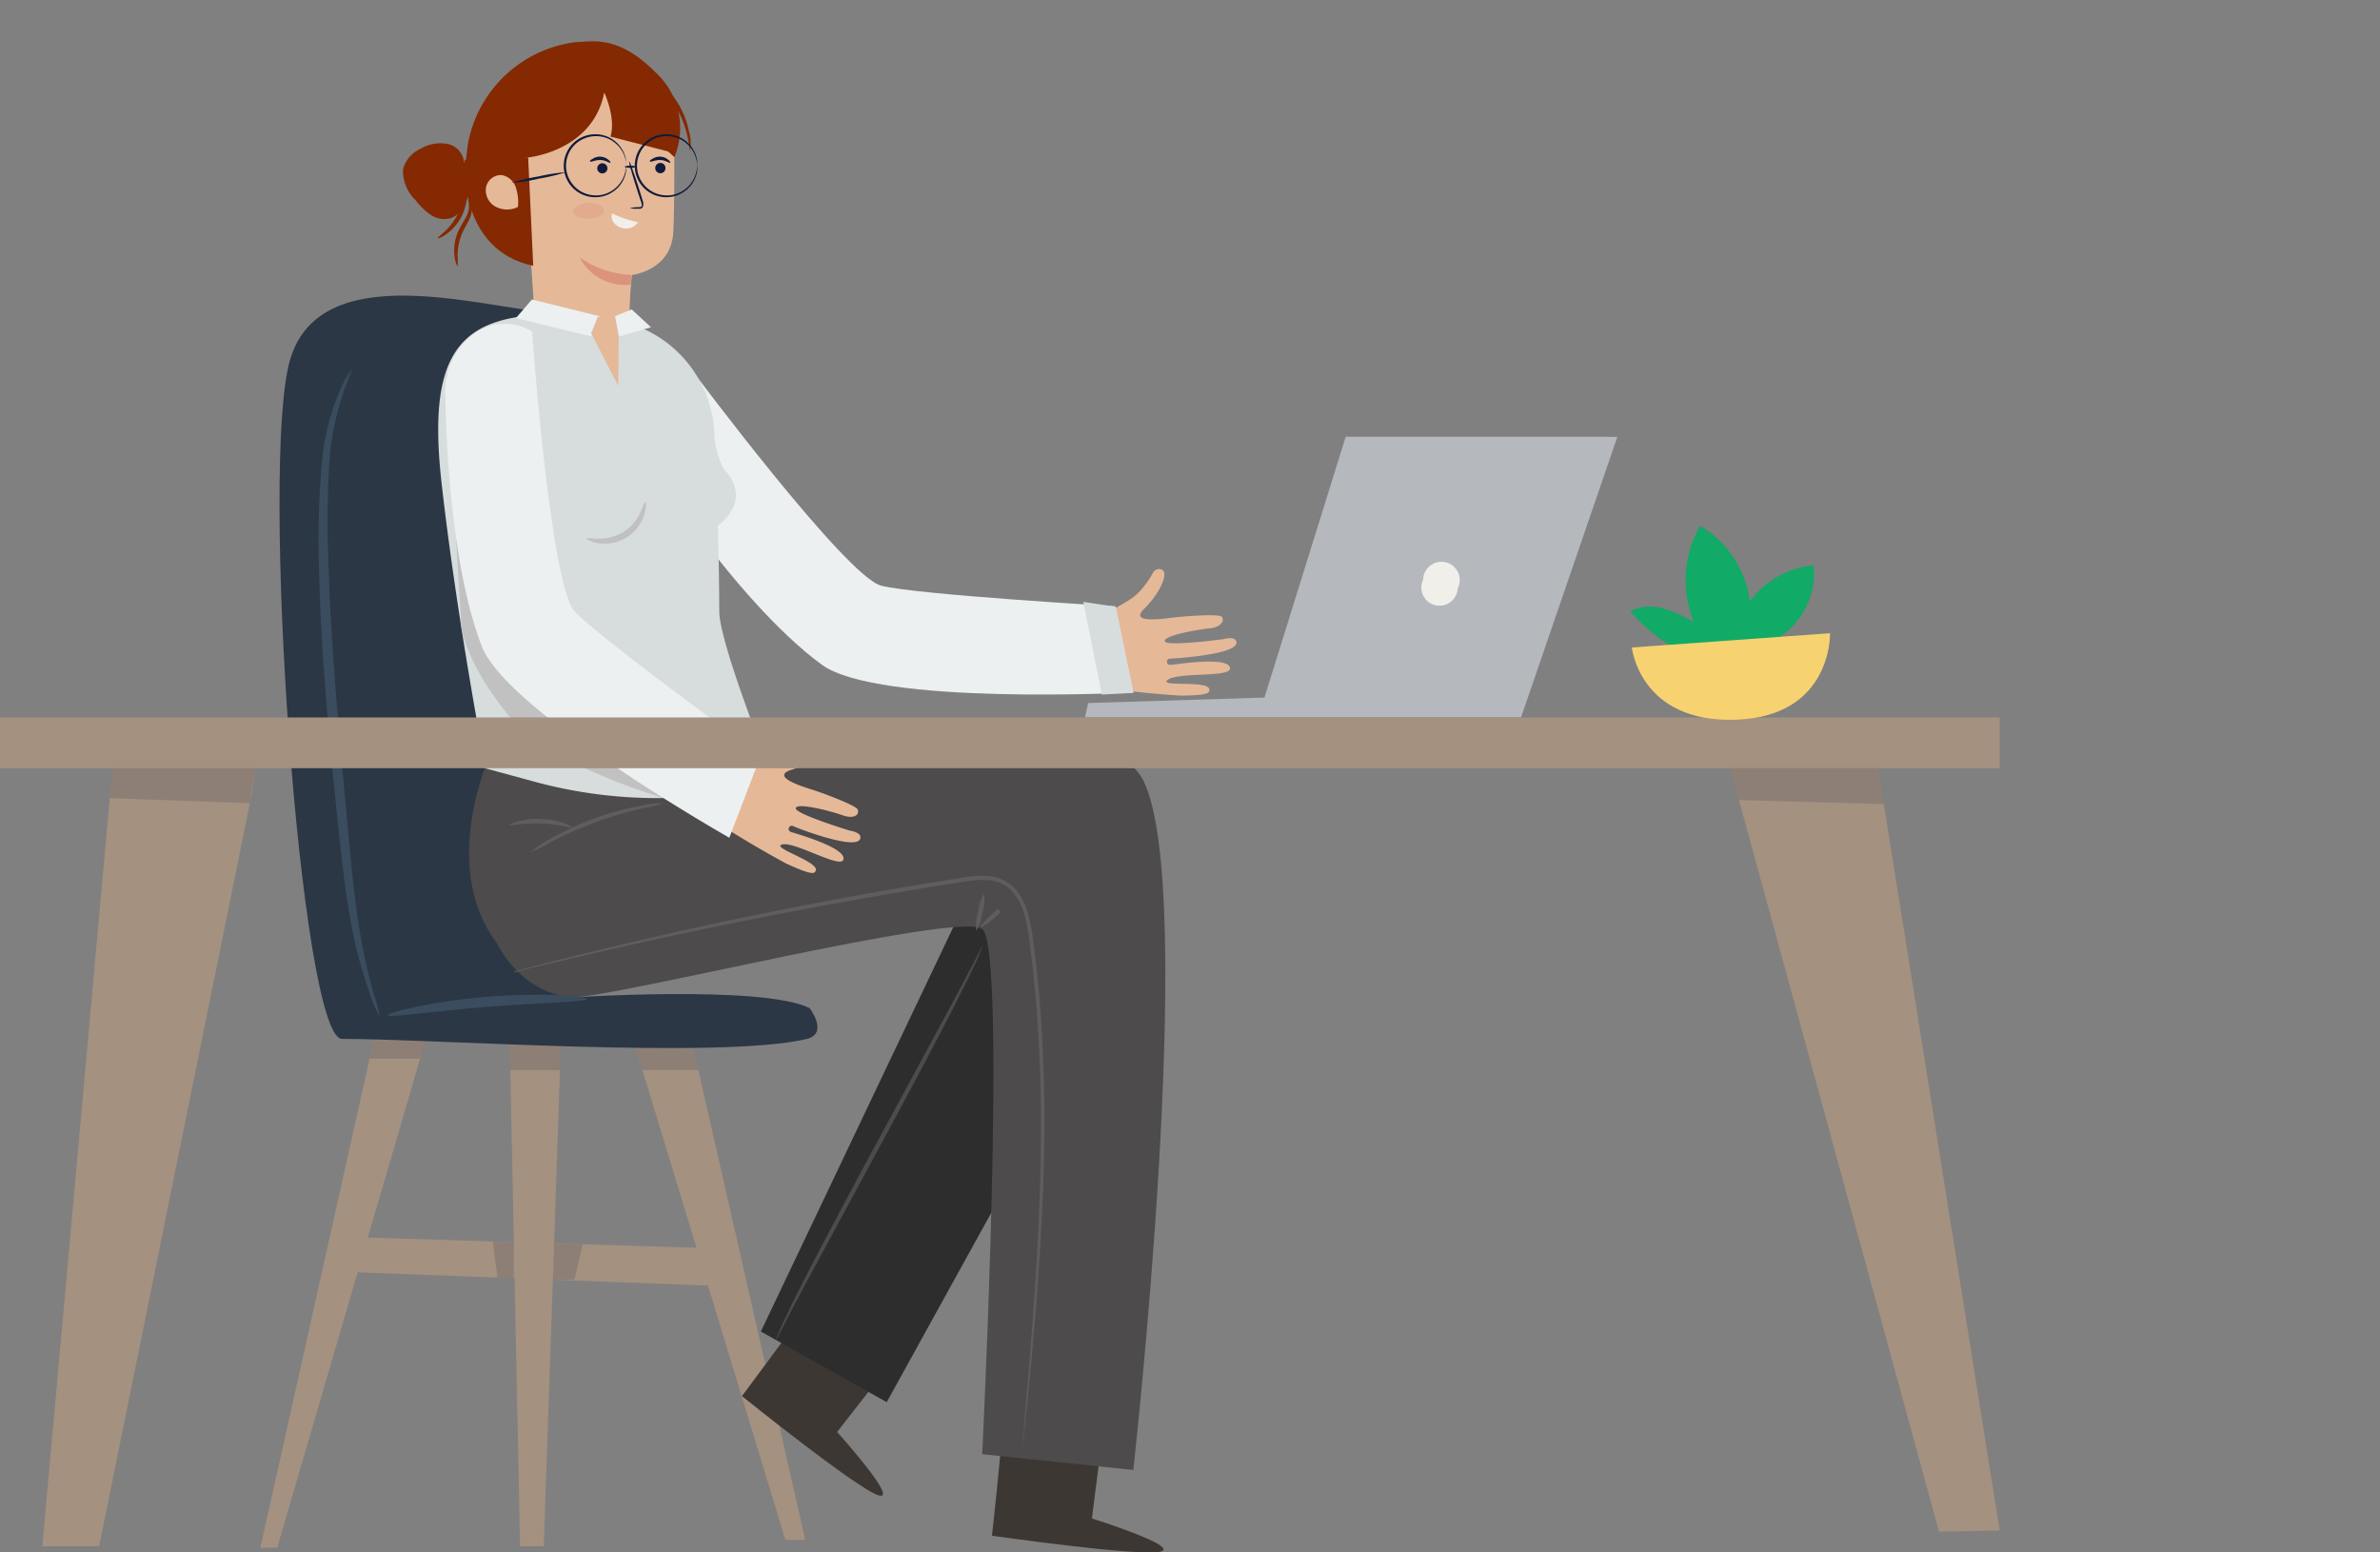
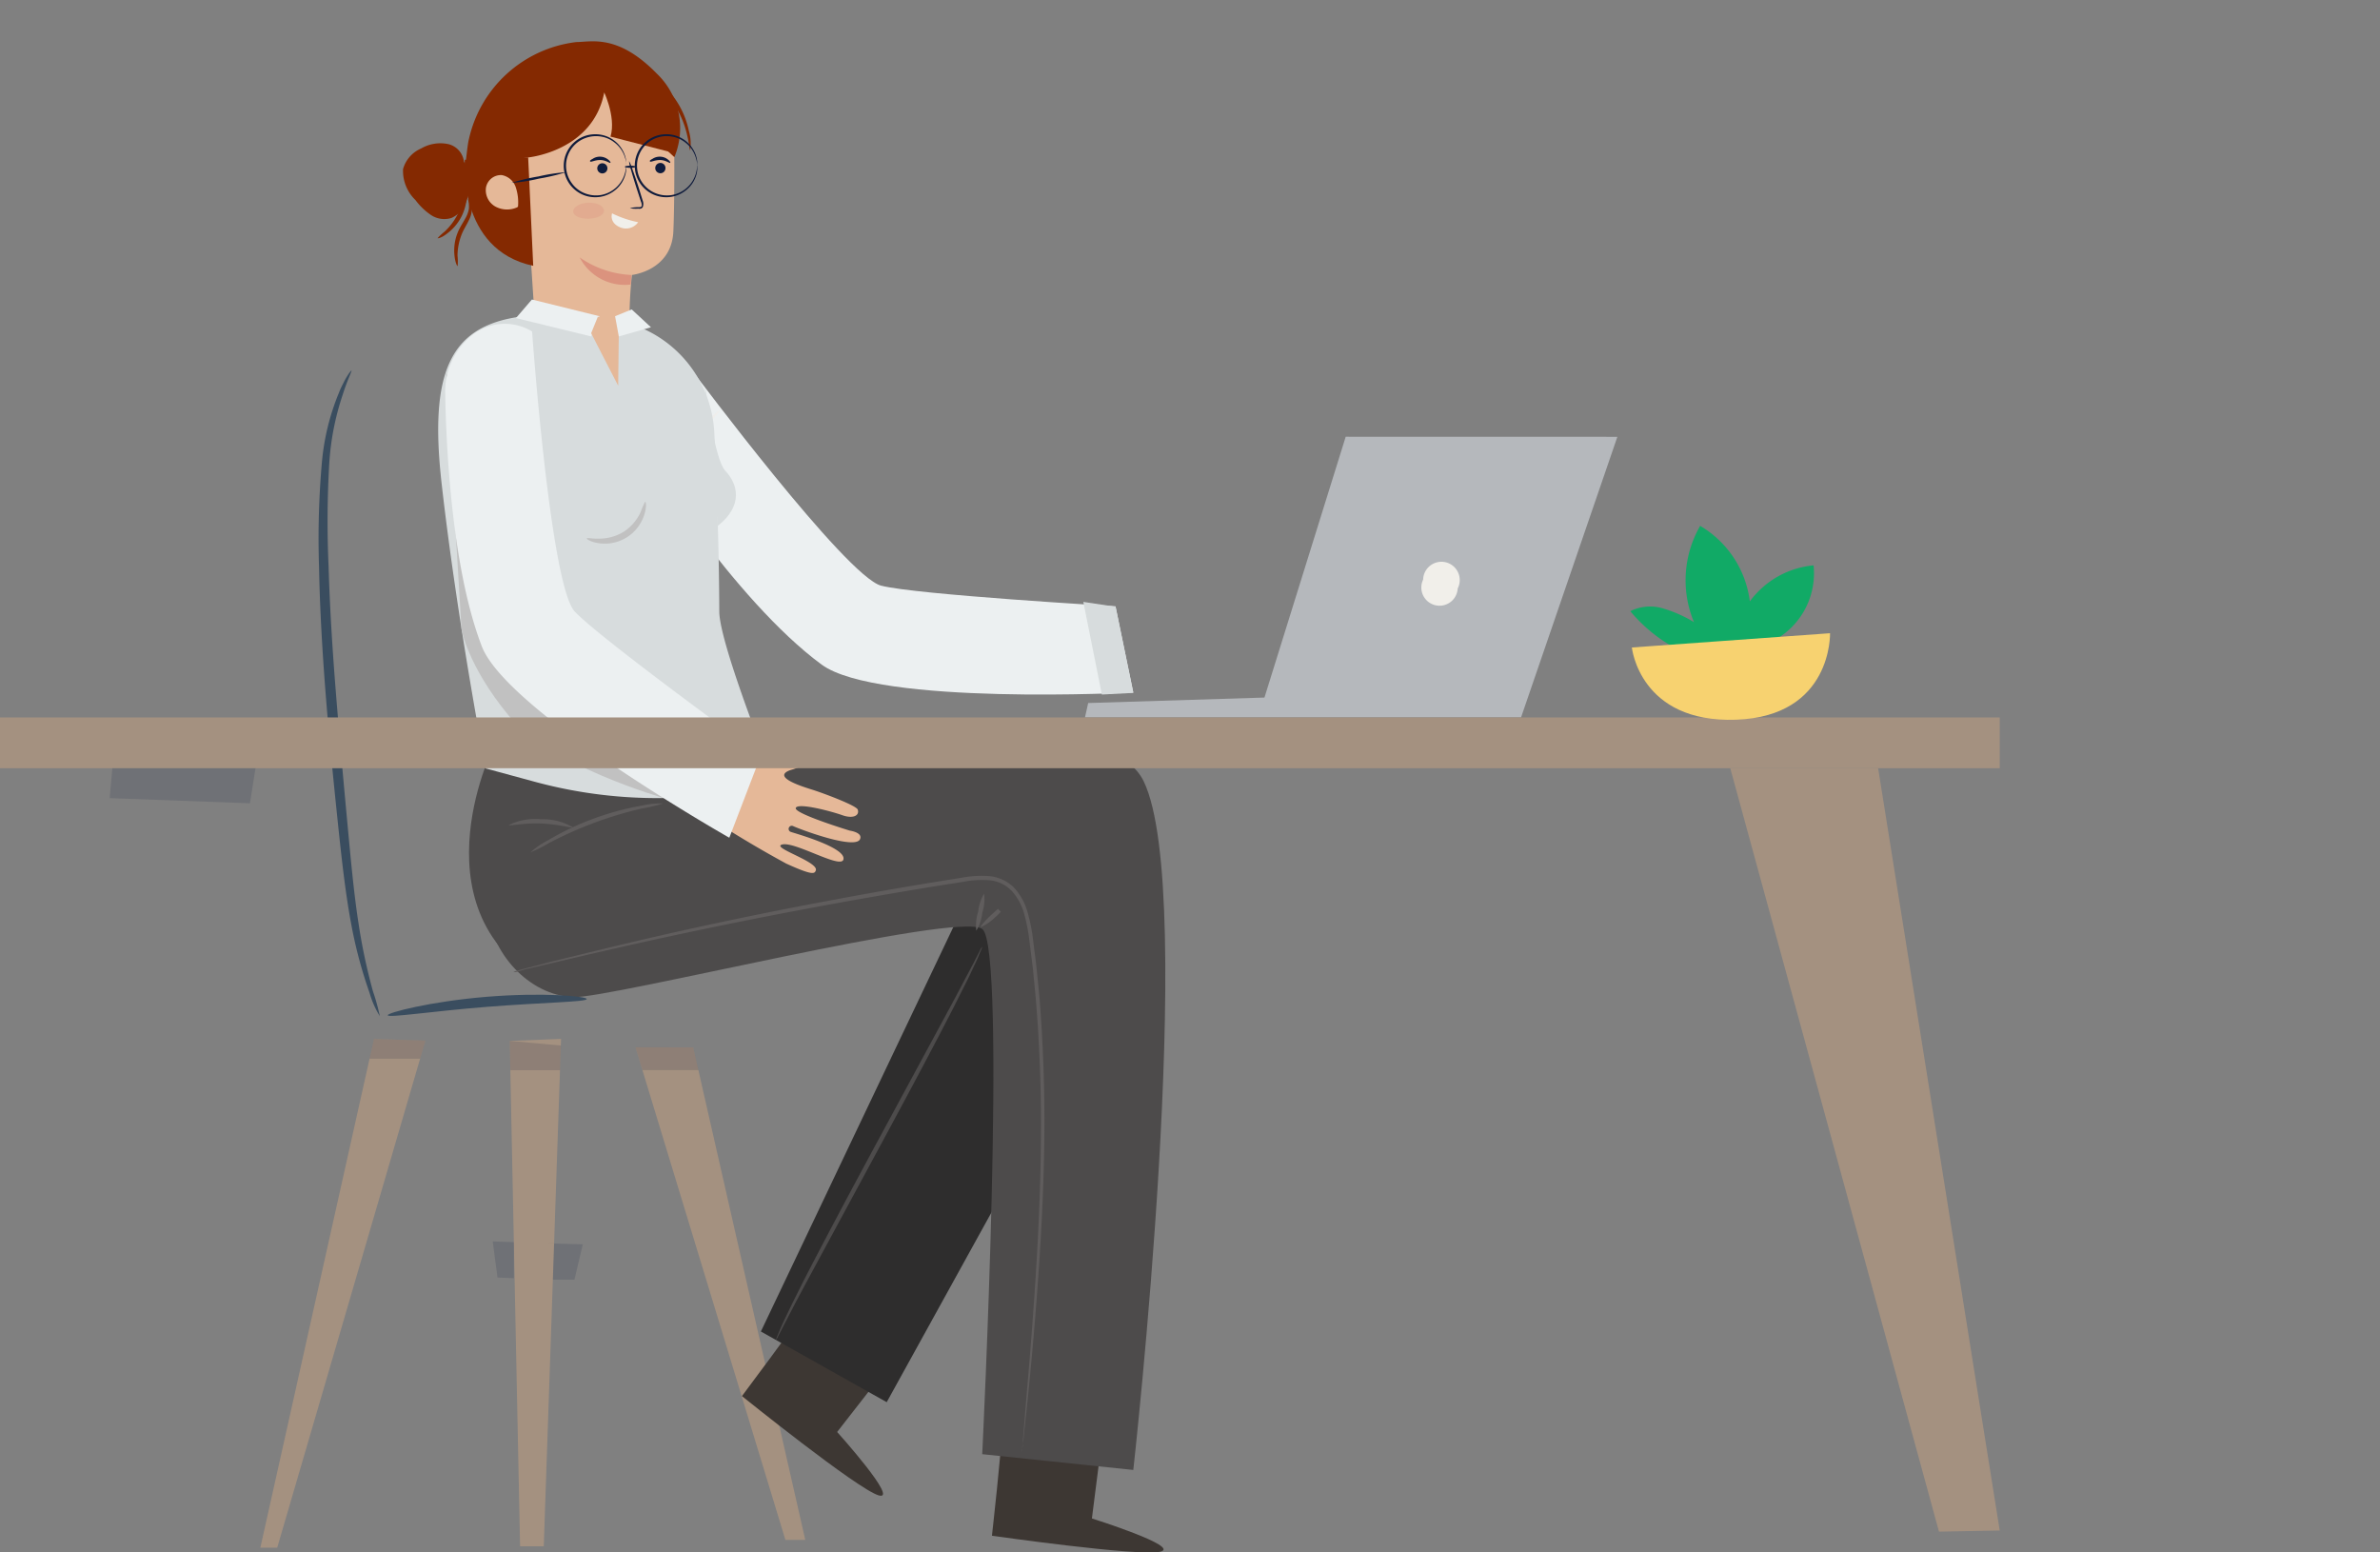
<svg xmlns="http://www.w3.org/2000/svg" width="214.666" height="140" viewBox="0 0 214.666 140">
  <rect x="0" y="0" width="214.666" height="140" fill="#808080" stroke="none" />
  <defs>
    <linearGradient id="linear-gradient" x1="-12.459" y1="1.176" x2="-11.524" y2="0.22" gradientUnits="objectBoundingBox">
      <stop offset="0" stop-color="#fff" />
      <stop offset="1" stop-color="#fff" stop-opacity="0" />
    </linearGradient>
  </defs>
  <g id="Group_714" data-name="Group 714" transform="translate(-735 -629)">
    <g id="Group_702" data-name="Group 702" transform="translate(0 -10)">
      <g id="step3" transform="translate(735 642.722)">
        <path id="Path_5767" data-name="Path 5767" d="M58.347,97.879,44.981,143.608H43.46L53.708,97.73Z" transform="translate(-19.977 -7.76)" fill="#a49180" />
        <path id="Path_5768" data-name="Path 5768" d="M84.918,98.549l10.108,44.417H93.234L79.71,98.54Z" transform="translate(-22.394 -7.817)" fill="#a49180" />
        <path id="Path_5769" data-name="Path 5769" d="M72.189,97.73l-1.559,45.757H68.493l-.933-45.58Z" transform="translate(-21.584 -7.76)" fill="#a49180" />
-         <path id="Path_5770" data-name="Path 5770" d="M83.586,117.909l-30.511-.949-.205,3.154,33,1.256Z" transform="translate(-20.605 -9.099)" fill="#a49180" />
        <path id="Path_5771" data-name="Path 5771" d="M84.918,98.549l.476,2.056H80.345L79.71,98.54Z" transform="translate(-22.394 -7.817)" fill="#0f1b3c" opacity="0.15" />
        <path id="Path_5772" data-name="Path 5772" d="M72.171,98.339l-.075,2.224h-4.48L67.56,97.92Z" transform="translate(-21.584 -7.774)" fill="#0f1b3c" opacity="0.15" />
        <path id="Path_5773" data-name="Path 5773" d="M71.813,117.55l-.112,3.275h1.941l.756-3.191-3.1-.084" transform="translate(-21.833 -9.14)" fill="#0f1b3c" opacity="0.15" />
        <path id="Path_5774" data-name="Path 5774" d="M67.824,117.425v3.247l-1.475-.056-.429-3.256Z" transform="translate(-21.475 -9.127)" fill="#0f1b3c" opacity="0.15" />
        <path id="Path_5775" data-name="Path 5775" d="M59.05,97.879l-.476,1.637H54.01l.4-1.786Z" transform="translate(-20.681 -7.76)" fill="#0f1b3c" opacity="0.15" />
-         <path id="Path_5776" data-name="Path 5776" d="M93.125,89.933C88.785,87.812,71.247,89,71.247,89S76.2,27.727,69.8,27.234,49.062,22.2,46.281,31.411s.933,61.3,4.667,61.3c8.4,0,34.179,1.861,41.944,0C94.861,92.2,93.125,89.933,93.125,89.933Z" transform="translate(-20.101 -2.745)" fill="#2b3744" />
        <path id="Path_5777" data-name="Path 5777" d="M52.048,32.93a2.989,2.989,0,0,0-.364.493,5.363,5.363,0,0,0-.355.642A8.241,8.241,0,0,0,50.9,35a21.344,21.344,0,0,0-1.512,6.2,78.057,78.057,0,0,0-.261,9.425c.065,3.536.28,7.443.6,11.5s.719,7.936,1.083,11.453.728,6.69,1.223,9.3a40.639,40.639,0,0,0,1.643,6.159,8.416,8.416,0,0,0,.933,2.131,17.635,17.635,0,0,0-.616-2.233,52.487,52.487,0,0,1-1.307-6.159c-.411-2.633-.7-5.787-1.027-9.3s-.681-7.378-1.008-11.444-.56-7.927-.663-11.453a89.544,89.544,0,0,1,.065-9.3,23.947,23.947,0,0,1,1.2-6.122C51.712,33.693,52.114,33,52.048,32.93Z" transform="translate(-20.352 -3.25)" fill="#3a4d5f" />
        <path id="Path_5778" data-name="Path 5778" d="M168.866,37.84,116.114,17.39l-27.524.968.392,19.482,32.153,24,18.051-.716Z" transform="translate(-22.986 -2.168)" opacity="0.23" fill="url(#linear-gradient)" />
-         <path id="Path_5779" data-name="Path 5779" d="M122.579,57.307l1.587-.856a16.184,16.184,0,0,0,2.707-1.377,4.851,4.851,0,0,0,1.157-.93,8.076,8.076,0,0,0,1.1-1.535c.224-.53.933-.568,1.064-.093s-.467,1.945-1.811,3.256,1.484.93,2.52.8,4.219-.372,4.48-.084,0,.93-1.064,1.042-4.116.623-4.079,1.154,5.292-.177,5.292-.177,1.111-.335,1.176.279c.131,1.107-5.469,1.461-6,1.479a.281.281,0,1,0,.056.558c.411,0,5.227-.828,5.367.3.1.865-4.6.335-5.6,1.042s3.649,0,3.733.875c0,.307,0,.549-2.669.558a99.786,99.786,0,0,1-10.015-1.172l1.055-5.145" transform="translate(-25.185 -4.59)" fill="#e5b898" />
        <path id="Path_5780" data-name="Path 5780" d="M85.014,33.16s13.729,18.385,16.884,19.2,21.14,1.861,21.14,1.861l1.605,7.769s-23.035,1.219-28.112-2.512C88.561,53.61,80.189,40.119,80.189,40.119,80.012,35.7,81.682,33.476,85.014,33.16Z" transform="translate(-22.425 -3.266)" fill="#ecf0f1" />
        <g id="Group_696" data-name="Group 696" transform="translate(60.387 33.206)" opacity="0.24">
          <path id="Path_5781" data-name="Path 5781" d="M83,43.391c.1,0,.859-1.61,2.119-3.442s2.548-3.154,2.436-3.228a11.53,11.53,0,0,0-2.688,3.052A11.672,11.672,0,0,0,83,43.391Z" transform="translate(-83 -36.72)" fill="#f8e8db" />
        </g>
        <path id="Path_5782" data-name="Path 5782" d="M124.044,136.88l-.868,6.82s8.1,2.549,6.169,3-15.185-1.442-15.185-1.442.933-8.374.793-8.374Z" transform="translate(-24.691 -10.486)" fill="#3d3733" />
        <path id="Path_5783" data-name="Path 5783" d="M102.815,129.656l-4.228,5.424s5.675,6.3,3.733,5.713S90,131.843,90,131.843s5.04-6.736,4.956-6.783Z" transform="translate(-23.08 -9.663)" fill="#3d3733" />
        <path id="Path_5784" data-name="Path 5784" d="M109.7,85.672,91.83,123.222l11.349,6.373,18.573-33.634L120.586,84.89Z" transform="translate(-23.202 -6.867)" fill="#2e2d2d" />
        <path id="Path_5785" data-name="Path 5785" d="M65.562,70.11S57.908,86.4,73.028,91.993l8.045-17.436Z" transform="translate(-21.322 -5.838)" fill="#4d4b4b" />
        <path id="Path_5786" data-name="Path 5786" d="M76.156,74.309s43.54-11.918,48.431-1.861-.933,62.113-.933,62.113l-13.627-1.423s2.268-45.757,0-47.366-33.6,6.289-36.923,6.15C65.087,91.531,59.422,76.626,76.156,74.309Z" transform="translate(-21.435 -5.72)" fill="#4d4b4b" />
        <path id="Path_5787" data-name="Path 5787" d="M74.92,27.869A10.848,10.848,0,0,1,85.551,38.215c.224,4.736.429,10.541.448,16.087,0,3.005,5.115,15.64,5.115,15.64l-3.864.642a42.306,42.306,0,0,1-17.939-.93l-4.387-1.191s-2.539-13.146-3.948-25.511C59.782,32.614,61.76,28.6,68.042,27.72Z" transform="translate(-21.123 -2.887)" fill="#d7dcdd" />
        <path id="Path_5788" data-name="Path 5788" d="M88.123,70.459l1.811-.112a16.235,16.235,0,0,0,3.033-.121,5.043,5.043,0,0,0,1.465-.4,8.118,8.118,0,0,0,1.643-.93c.42-.391,1.1-.121,1,.354a5.077,5.077,0,0,1-3.005,2.205c-1.764.614.933,1.461,1.941,1.777s3.995,1.433,4.107,1.8c.177.54-.429.847-1.4.5s-4-1.154-4.191-.651S99.4,76.925,99.4,76.925s1.157.158.933.744c-.355,1.061-5.6-.93-6.067-1.163a.283.283,0,1,0-.2.53c.392.14,5.1,1.433,4.751,2.512-.271.828-4.321-1.628-5.488-1.377s3.295,1.554,3.005,2.345c-.112.288-.233.493-2.66-.614a99.92,99.92,0,0,1-8.6-5.247L88.2,70.422" transform="translate(-22.752 -5.74)" fill="#e5b898" />
        <path id="Path_5789" data-name="Path 5789" d="M69.56,79.32a12.58,12.58,0,0,0,1.68-.847,34.779,34.779,0,0,1,8.4-3.117,13.1,13.1,0,0,0,1.867-.447,7.312,7.312,0,0,0-1.867.186,24.88,24.88,0,0,0-4.405,1.191,24.4,24.4,0,0,0-4.107,1.954A6.991,6.991,0,0,0,69.56,79.32Z" transform="translate(-21.717 -6.172)" fill="#605d5d" />
        <path id="Path_5790" data-name="Path 5790" d="M67.47,76.959c0,.112,1.3-.2,2.893-.14s2.847.447,2.884.344a5.268,5.268,0,0,0-2.865-.726,5.456,5.456,0,0,0-2.912.521Z" transform="translate(-21.578 -6.277)" fill="#605d5d" />
        <path id="Path_5791" data-name="Path 5791" d="M93.29,124.256a1.432,1.432,0,0,0,.205-.354l.532-1.033.849-1.637c.336-.642.728-1.368,1.148-2.159l6.739-12.467c2.632-4.866,4.993-9.3,6.636-12.514.4-.809.775-1.544,1.1-2.186s.569-1.21.793-1.665.355-.828.467-1.079a1.494,1.494,0,0,0,.131-.381,1.432,1.432,0,0,0-.205.354l-.532,1.042-.849,1.6c-.336.642-.719,1.368-1.148,2.168L102.418,106.4c-2.632,4.866-4.984,9.3-6.636,12.514L94.69,121.1l-.8,1.675c-.205.456-.355.819-.457,1.07a1.922,1.922,0,0,0-.14.409Z" transform="translate(-23.299 -7.137)" fill="#4d4b4b" />
        <path id="Path_5792" data-name="Path 5792" d="M81.057,71.52s-10.267-2.912-14-7.443S62.8,56.271,62.8,56.271L61.41,33.16Z" transform="translate(-21.174 -3.266)" fill="#c1c1c1" />
        <path id="Path_5793" data-name="Path 5793" d="M86.42,34.5c.131.233.8,6.513,1.867,7.629s1.652,3.07-.7,4.931" transform="translate(-22.841 -3.359)" fill="#d7dcdd" />
        <path id="Path_5794" data-name="Path 5794" d="M171.17,39.369l-8.689,25.307H123.15l.289-1.3,15.9-.493,7.327-23.52Z" transform="translate(-25.29 -3.698)" fill="#b5b8bc" />
        <path id="Path_5795" data-name="Path 5795" d="M67.92,90.6a.937.937,0,0,0,.252,0l.756-.233,2.8-.651c2.4-.568,5.88-1.386,10.192-2.317s9.408-1.963,15.139-3.005c2.875-.521,5.889-1.042,9.025-1.554l2.371-.372a8.941,8.941,0,0,1,2.38-.149,3.2,3.2,0,0,1,2.063,1,5.167,5.167,0,0,1,1.111,2.112,16.281,16.281,0,0,1,.457,2.438l.308,2.447c.075.809.159,1.619.233,2.419s.121,1.591.187,2.382c.205,3.154.308,6.206.308,9.109,0,5.815-.289,11.053-.588,15.445s-.616,7.936-.821,10.392c-.093,1.219-.177,2.168-.224,2.791a2.652,2.652,0,0,1-.056.735.854.854,0,0,0,0,.251,1.029,1.029,0,0,0,0-.242c0-.177.056-.419.093-.735.065-.651.168-1.6.3-2.791.252-2.447.607-5.992.933-10.383s.653-9.63.672-15.463c0-2.912-.084-5.973-.289-9.136-.056-.791-.1-1.591-.177-2.391s-.159-1.61-.243-2.428-.2-1.628-.3-2.456a15.53,15.53,0,0,0-.476-2.484,5.576,5.576,0,0,0-1.195-2.279,3.556,3.556,0,0,0-1.055-.763,3.686,3.686,0,0,0-1.251-.344,9.475,9.475,0,0,0-2.473.149l-2.38.381c-3.136.512-6.151,1.042-9.025,1.582-5.74,1.061-10.883,2.14-15.195,3.117S73.968,89.028,71.579,89.6l-2.8.726-.709.2A1.027,1.027,0,0,0,67.92,90.6Z" transform="translate(-21.608 -6.66)" fill="#605d5d" />
        <path id="Path_5796" data-name="Path 5796" d="M113.089,86.776a4.824,4.824,0,0,0,1.521-1.126l.28-.261-.261-.27a6.03,6.03,0,0,0-.933,1.228,4.679,4.679,0,0,0,1.167-.93l-.261-.27-.28.251C113.584,86.06,113.005,86.692,113.089,86.776Z" transform="translate(-24.619 -6.883)" fill="#605d5d" />
        <path id="Path_5797" data-name="Path 5797" d="M112.648,86.99a4.011,4.011,0,0,0,.541-1.628,3.905,3.905,0,0,0,.159-1.712,3.918,3.918,0,0,0-.532,1.628,4,4,0,0,0-.168,1.712Z" transform="translate(-24.588 -6.78)" fill="#605d5d" />
        <path id="Path_5798" data-name="Path 5798" d="M69.16,29.118s1.633,22.86,3.845,25.242,16.8,12.96,16.8,12.96l-2.856,7.443S66.883,63.384,64.624,57.5c-2.725-7.09-3.22-18.115-3.3-22.823a6.5,6.5,0,0,1,2.352-5.173,4.725,4.725,0,0,1,5.488-.391Z" transform="translate(-21.168 -2.936)" fill="#ecf0f1" />
        <path id="Path_5799" data-name="Path 5799" d="M75,48.972c0,.056.336.307,1.017.419a3.734,3.734,0,0,0,4.2-2.642c.2-.661.121-1.089.056-1.089a7.35,7.35,0,0,0-.411.93,4.144,4.144,0,0,1-1.54,1.786,4.247,4.247,0,0,1-2.277.614C75.457,49.009,75.075,48.888,75,48.972Z" transform="translate(-22.08 -4.136)" fill="#c1c1c1" />
        <path id="Path_5800" data-name="Path 5800" d="M125.9,55.807l1.6,7.769-2.837.149L122.99,55.37Z" transform="translate(-25.279 -4.812)" fill="#d7dcdd" />
        <path id="Path_5801" data-name="Path 5801" d="M155.818,53.09a1.641,1.641,0,1,0,3.117.8,1.651,1.651,0,1,0-3.117-.8Z" transform="translate(-27.457 -4.541)" fill="#f1efea" />
        <path id="Path_5802" data-name="Path 5802" d="M55.77,95.3c.056.251,4.041-.372,8.988-.763s8.96-.437,8.96-.7-4.051-.614-9.063-.2S55.723,95.069,55.77,95.3Z" transform="translate(-20.798 -7.463)" fill="#3a4d5f" />
        <rect id="Rectangle_712" data-name="Rectangle 712" width="180.367" height="4.578" transform="translate(0 60.978)" fill="#a49180" />
        <path id="Path_5803" data-name="Path 5803" d="M198.847,71.49l10.967,68.747-5.479.1L185.51,71.49Z" transform="translate(-29.447 -5.934)" fill="#a49180" />
-         <path id="Path_5804" data-name="Path 5804" d="M28.783,70.521,22.39,141.445h5.124L41.309,73.461l.719-5.061L28.783,70.521" transform="translate(-18.573 -5.719)" fill="#a49180" />
        <path id="Path_5805" data-name="Path 5805" d="M42.051,71.49l-.5,3.163L28.9,74.188l.243-2.7Z" transform="translate(-19.007 -5.934)" fill="#0f1b3c" opacity="0.15" />
-         <path id="Path_5806" data-name="Path 5806" d="M198.847,71.49l.523,3.238L186.3,74.365l-.793-2.875Z" transform="translate(-29.447 -5.934)" fill="#0f1b3c" opacity="0.15" />
        <path id="Path_5807" data-name="Path 5807" d="M180.311,59.239a13.992,13.992,0,0,1-4.461-3.545,4.015,4.015,0,0,1,2.94-.251,11.806,11.806,0,0,1,2.8,1.237A9.825,9.825,0,0,1,182.15,48a9.228,9.228,0,0,1,4.48,6.81,8.042,8.042,0,0,1,5.749-3.247,6.87,6.87,0,0,1-3.453,6.7" transform="translate(-28.803 -4.299)" fill="#1a6" />
        <path id="Path_5808" data-name="Path 5808" d="M176,59.694s.7,6.82,9.4,6.513,8.475-7.8,8.475-7.8Z" transform="translate(-28.813 -5.024)" fill="#f7d270" />
        <path id="Path_5809" data-name="Path 5809" d="M78.449,27.092a38.026,38.026,0,0,1,.215-4.81s3.565-.381,3.733-3.9.047-11.621.047-11.621L75.91,3.6,68.77,9l1.148,17.584Z" transform="translate(-21.665 -1.208)" fill="#e5b898" />
        <path id="Path_5810" data-name="Path 5810" d="M68.934,11.506s5.833-.549,6.86-5.852l6.328,5.824a6.8,6.8,0,0,0-1.587-7.536C77.017.341,74.627,1.1,73.283,1.1A11.3,11.3,0,0,0,63.6,9.813c-.14.53-.252,1.861-.345,2.447Z" transform="translate(-21.297 -1.029)" fill="#842901" />
        <path id="Path_5811" data-name="Path 5811" d="M82.544,13.295a.457.457,0,0,1-.457.456.465.465,0,1,1,0-.93.457.457,0,0,1,.457.475Z" transform="translate(-22.521 -1.85)" fill="#0f1b3c" />
        <path id="Path_5812" data-name="Path 5812" d="M82.938,12.769c-.056.056-.392-.233-.877-.251s-.849.2-.933.14,0-.14.2-.242a1.188,1.188,0,0,1,.728-.2,1.159,1.159,0,0,1,.7.279C82.92,12.629,82.966,12.741,82.938,12.769Z" transform="translate(-22.486 -1.808)" fill="#0f1b3c" />
        <path id="Path_5813" data-name="Path 5813" d="M76.935,13.3a.458.458,0,1,1-.448-.447.456.456,0,0,1,.448.447Z" transform="translate(-22.148 -1.852)" fill="#0f1b3c" />
        <path id="Path_5814" data-name="Path 5814" d="M77.158,12.769c-.056.056-.392-.233-.877-.251s-.849.2-.933.14,0-.14.2-.242a1.169,1.169,0,0,1,.728-.2,1.206,1.206,0,0,1,.7.279C77.14,12.629,77.186,12.741,77.158,12.769Z" transform="translate(-22.101 -1.808)" fill="#0f1b3c" />
        <path id="Path_5815" data-name="Path 5815" d="M79.165,16.892a3.043,3.043,0,0,1,.8-.093c.121,0,.243,0,.271-.121a.752.752,0,0,0-.075-.391l-.327-1c-.233-.716-.429-1.368-.569-1.861a3.284,3.284,0,0,1-.177-.782,3.325,3.325,0,0,1,.308.735c.168.465.392,1.116.625,1.861.112.354.215.7.317,1.014a.853.853,0,0,1,0,.512.3.3,0,0,1-.205.167.59.59,0,0,1-.215,0A2.809,2.809,0,0,1,79.165,16.892Z" transform="translate(-22.353 -1.838)" fill="#0f1b3c" />
        <g id="Group_697" data-name="Group 697" transform="translate(51.697 14.551)" opacity="0.33">
          <path id="Path_5816" data-name="Path 5816" d="M76.471,17.414c0,.4-.635.688-1.381.707s-1.381-.242-1.4-.642.6-.791,1.381-.809S76.481,16.977,76.471,17.414Z" transform="translate(-73.69 -16.669)" fill="#db937e" />
        </g>
        <path id="Path_5817" data-name="Path 5817" d="M77.447,17.71a9.653,9.653,0,0,0,2.352.8,1.346,1.346,0,0,1-1.615.465C77.148,18.538,77.447,17.71,77.447,17.71Z" transform="translate(-22.24 -2.191)" fill="#f1efea" />
        <path id="Path_5818" data-name="Path 5818" d="M78.987,23.562A8.82,8.82,0,0,1,74.32,21.98a4.577,4.577,0,0,0,4.6,2.447Z" transform="translate(-22.035 -2.488)" fill="#db937e" />
        <path id="Path_5819" data-name="Path 5819" d="M76.51,5.568s1.288,2.493.737,4.364l5.665,1.461S84.2,4.237,76.51,5.568Z" transform="translate(-22.181 -1.334)" fill="#842901" />
        <path id="Path_5820" data-name="Path 5820" d="M63.219,12.5s-.709,8.1,6.169,9.564l-.457-9.778Z" transform="translate(-21.293 -1.813)" fill="#842901" />
        <path id="Path_5821" data-name="Path 5821" d="M62.756,12.855a1.862,1.862,0,0,0-1.419-1.861,3.444,3.444,0,0,0-2.455.391,2.868,2.868,0,0,0-1.633,1.861,3.65,3.65,0,0,0,1.12,2.791,5.806,5.806,0,0,0,1.372,1.33,2.162,2.162,0,0,0,1.867.288,2.34,2.34,0,0,0,1.167-1.1,4.2,4.2,0,0,0-.933-5.108" transform="translate(-20.896 -1.718)" fill="#842901" />
        <path id="Path_5822" data-name="Path 5822" d="M62.5,22.368c-.047,0-.215-.316-.28-.93a4.323,4.323,0,0,1,.364-2.27c.2-.419.429-.763.607-1.089a2.581,2.581,0,0,0,.327-.884,2.9,2.9,0,0,0-.075-.865s.093,0,.187.186a1.3,1.3,0,0,1,.159.707,2.385,2.385,0,0,1-.28,1.023c-.168.354-.392.707-.569,1.089a5.354,5.354,0,0,0-.448,2.093,4.526,4.526,0,0,1,.009.94Z" transform="translate(-21.226 -2.094)" fill="#842901" />
        <path id="Path_5823" data-name="Path 5823" d="M60.59,19.756a5,5,0,0,1,.607-.568,5.512,5.512,0,0,0,1.745-3.349c.065-.493.065-.809.121-.819s.159.307.159.837a4.464,4.464,0,0,1-.5,1.991A4.4,4.4,0,0,1,61.365,19.4C60.973,19.709,60.609,19.8,60.59,19.756Z" transform="translate(-21.119 -2.003)" fill="#842901" />
        <path id="Path_5824" data-name="Path 5824" d="M77,3.1a4.091,4.091,0,0,1,1.745.2,7.807,7.807,0,0,1,5.6,5.955,4.063,4.063,0,0,1,.121,1.749c-.065,0-.084-.67-.355-1.684a8.272,8.272,0,0,0-5.376-5.75C77.7,3.219,77,3.164,77,3.1Z" transform="translate(-22.213 -1.172)" fill="#842901" />
        <path id="Path_5825" data-name="Path 5825" d="M68.152,16.838a4.3,4.3,0,0,0-.2-1.731A1.641,1.641,0,0,0,66.687,14a1.371,1.371,0,0,0-1.428,1.154,1.692,1.692,0,0,0,.868,1.693,2.228,2.228,0,0,0,1.96.056" transform="translate(-21.43 -1.932)" fill="#e5b898" />
        <path id="Path_5826" data-name="Path 5826" d="M78.445,12.887a2.677,2.677,0,0,0-.121-.67,2.717,2.717,0,0,0-1.017-1.47,2.589,2.589,0,0,0-1.139-.493,2.743,2.743,0,0,0-1.409.121,2.653,2.653,0,0,0-1.251,4.084,2.594,2.594,0,0,0,1.232.93,2.752,2.752,0,0,0,1.409.13A2.752,2.752,0,0,0,78.3,13.548c.112-.419.1-.661.121-.661s0,.056,0,.177a2.374,2.374,0,0,1-.056.5,2.725,2.725,0,0,1-1.008,1.563,2.84,2.84,0,1,1-2.688-4.922,2.893,2.893,0,0,1,1.5-.112,2.8,2.8,0,0,1,2.193,2.1,2.449,2.449,0,0,1,.056.512A.538.538,0,0,1,78.445,12.887Z" transform="translate(-21.931 -1.657)" fill="#0f1b3c" />
        <path id="Path_5827" data-name="Path 5827" d="M85.286,12.887a2.677,2.677,0,0,0-.121-.67,2.717,2.717,0,0,0-1.017-1.47,2.59,2.59,0,0,0-1.139-.493A2.672,2.672,0,0,0,81.6,15.39a2.752,2.752,0,0,0,1.409.13,2.752,2.752,0,0,0,2.156-1.972c.112-.419.093-.661.121-.661s0,.056,0,.177a2.375,2.375,0,0,1-.056.5,2.725,2.725,0,0,1-1.008,1.563,2.84,2.84,0,1,1-2.688-4.922,2.893,2.893,0,0,1,1.5-.112,2.8,2.8,0,0,1,2.193,2.1,2.449,2.449,0,0,1,.056.512A.538.538,0,0,1,85.286,12.887Z" transform="translate(-22.389 -1.657)" fill="#0f1b3c" />
        <path id="Path_5828" data-name="Path 5828" d="M79.678,13.183c0,.056-.224.1-.5.1s-.5-.047-.5-.1.224-.093.5-.093S79.678,13.127,79.678,13.183Z" transform="translate(-22.325 -1.869)" fill="#0f1b3c" />
        <path id="Path_5829" data-name="Path 5829" d="M72.649,13.72a17.948,17.948,0,0,1-2.436.577,14.837,14.837,0,0,1-2.473.381,17.949,17.949,0,0,1,2.436-.577,16.1,16.1,0,0,1,2.473-.381Z" transform="translate(-21.596 -1.913)" fill="#0f1b3c" />
        <path id="Path_5830" data-name="Path 5830" d="M68.16,27.735,69.6,26.06l6.095,1.507-.747,1.824Z" transform="translate(-21.624 -2.772)" fill="#ecf0f1" />
        <path id="Path_5831" data-name="Path 5831" d="M75.43,29.219l2.436,4.736.056-4.736-.233-1.479H76.027l-.6,1.479" transform="translate(-22.109 -2.889)" fill="#e5b898" />
        <path id="Path_5832" data-name="Path 5832" d="M78.076,29.458l-.336-1.824,1.5-.614,1.736,1.61Z" transform="translate(-22.263 -2.839)" fill="#ecf0f1" />
      </g>
      <rect id="Rectangle_716" data-name="Rectangle 716" width="214.667" height="139.559" transform="translate(735 639)" fill="none" />
    </g>
  </g>
</svg>